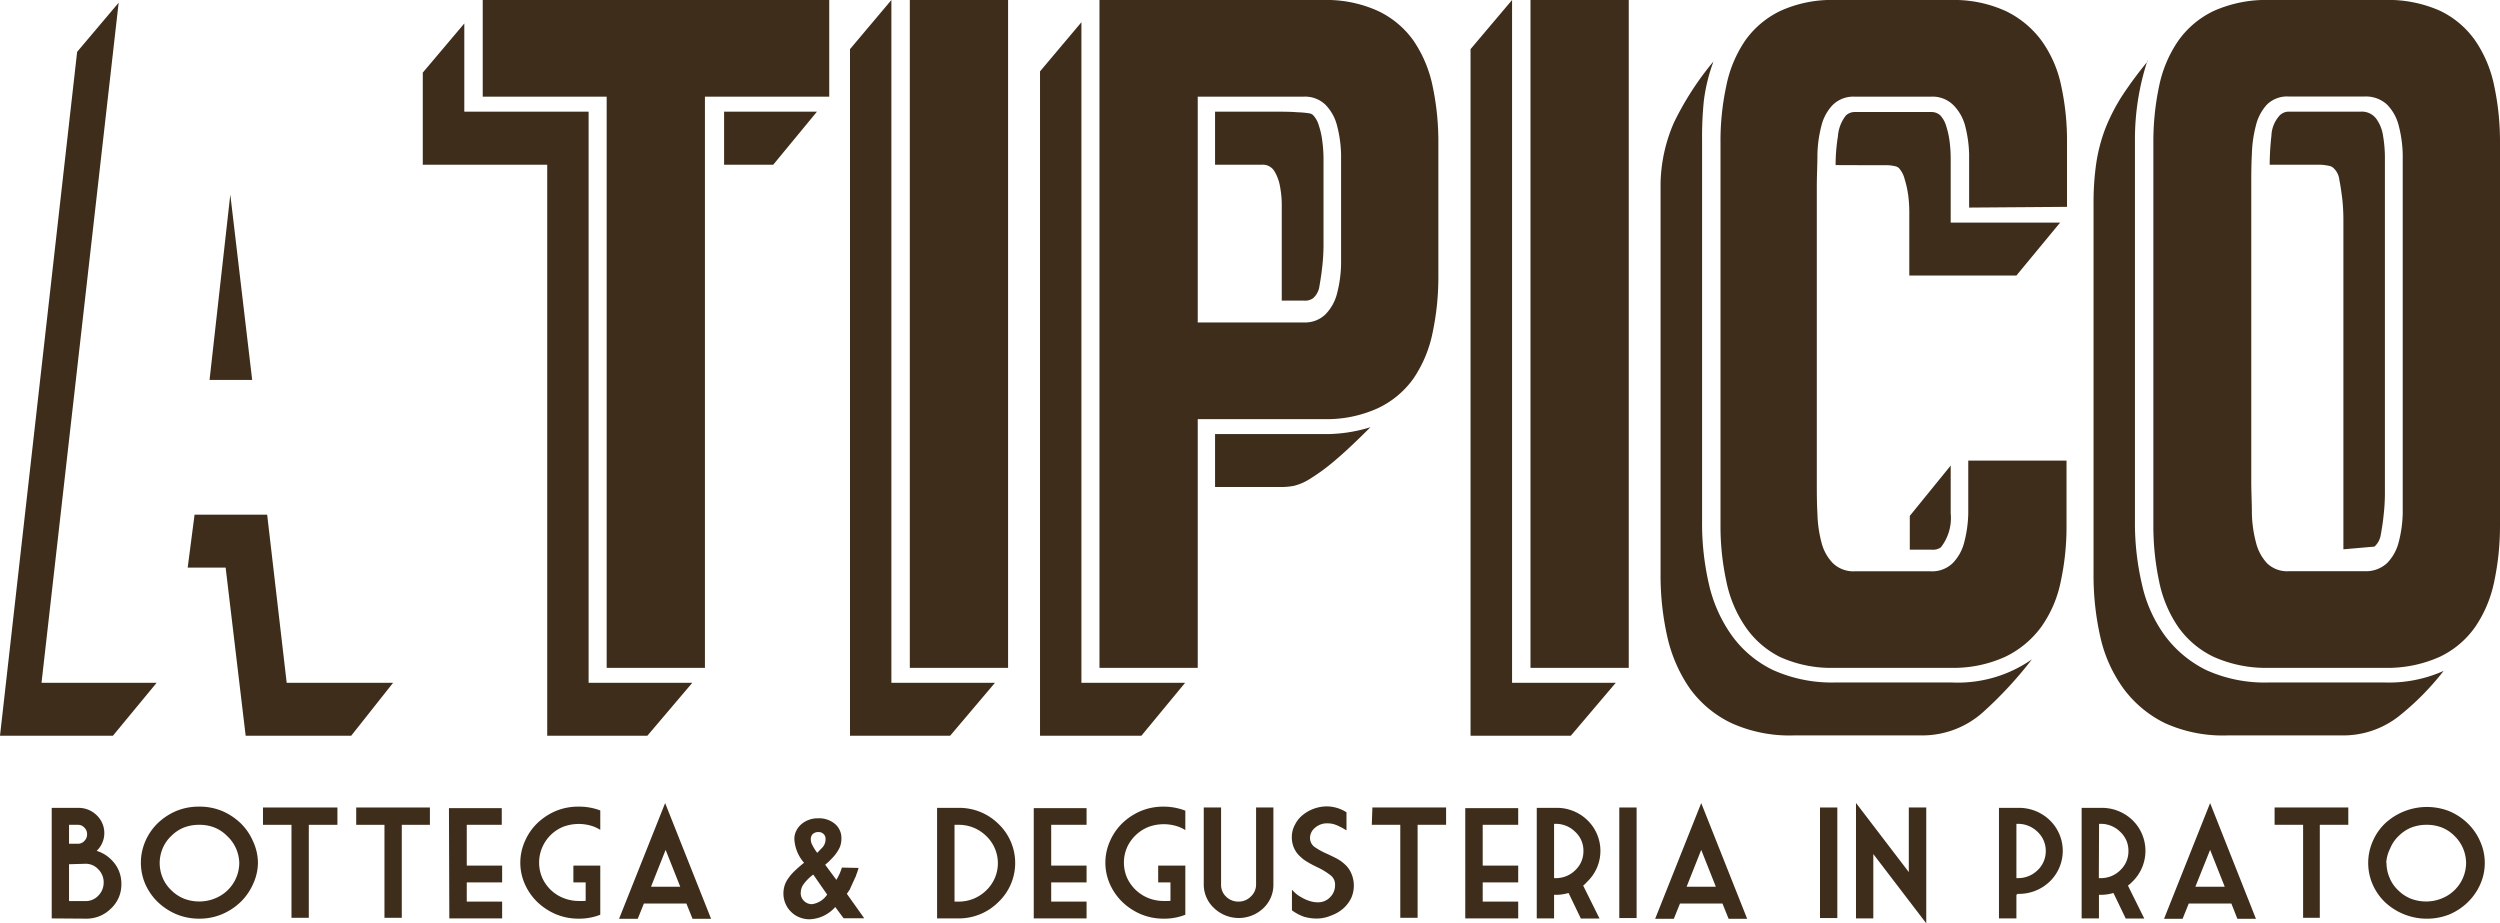
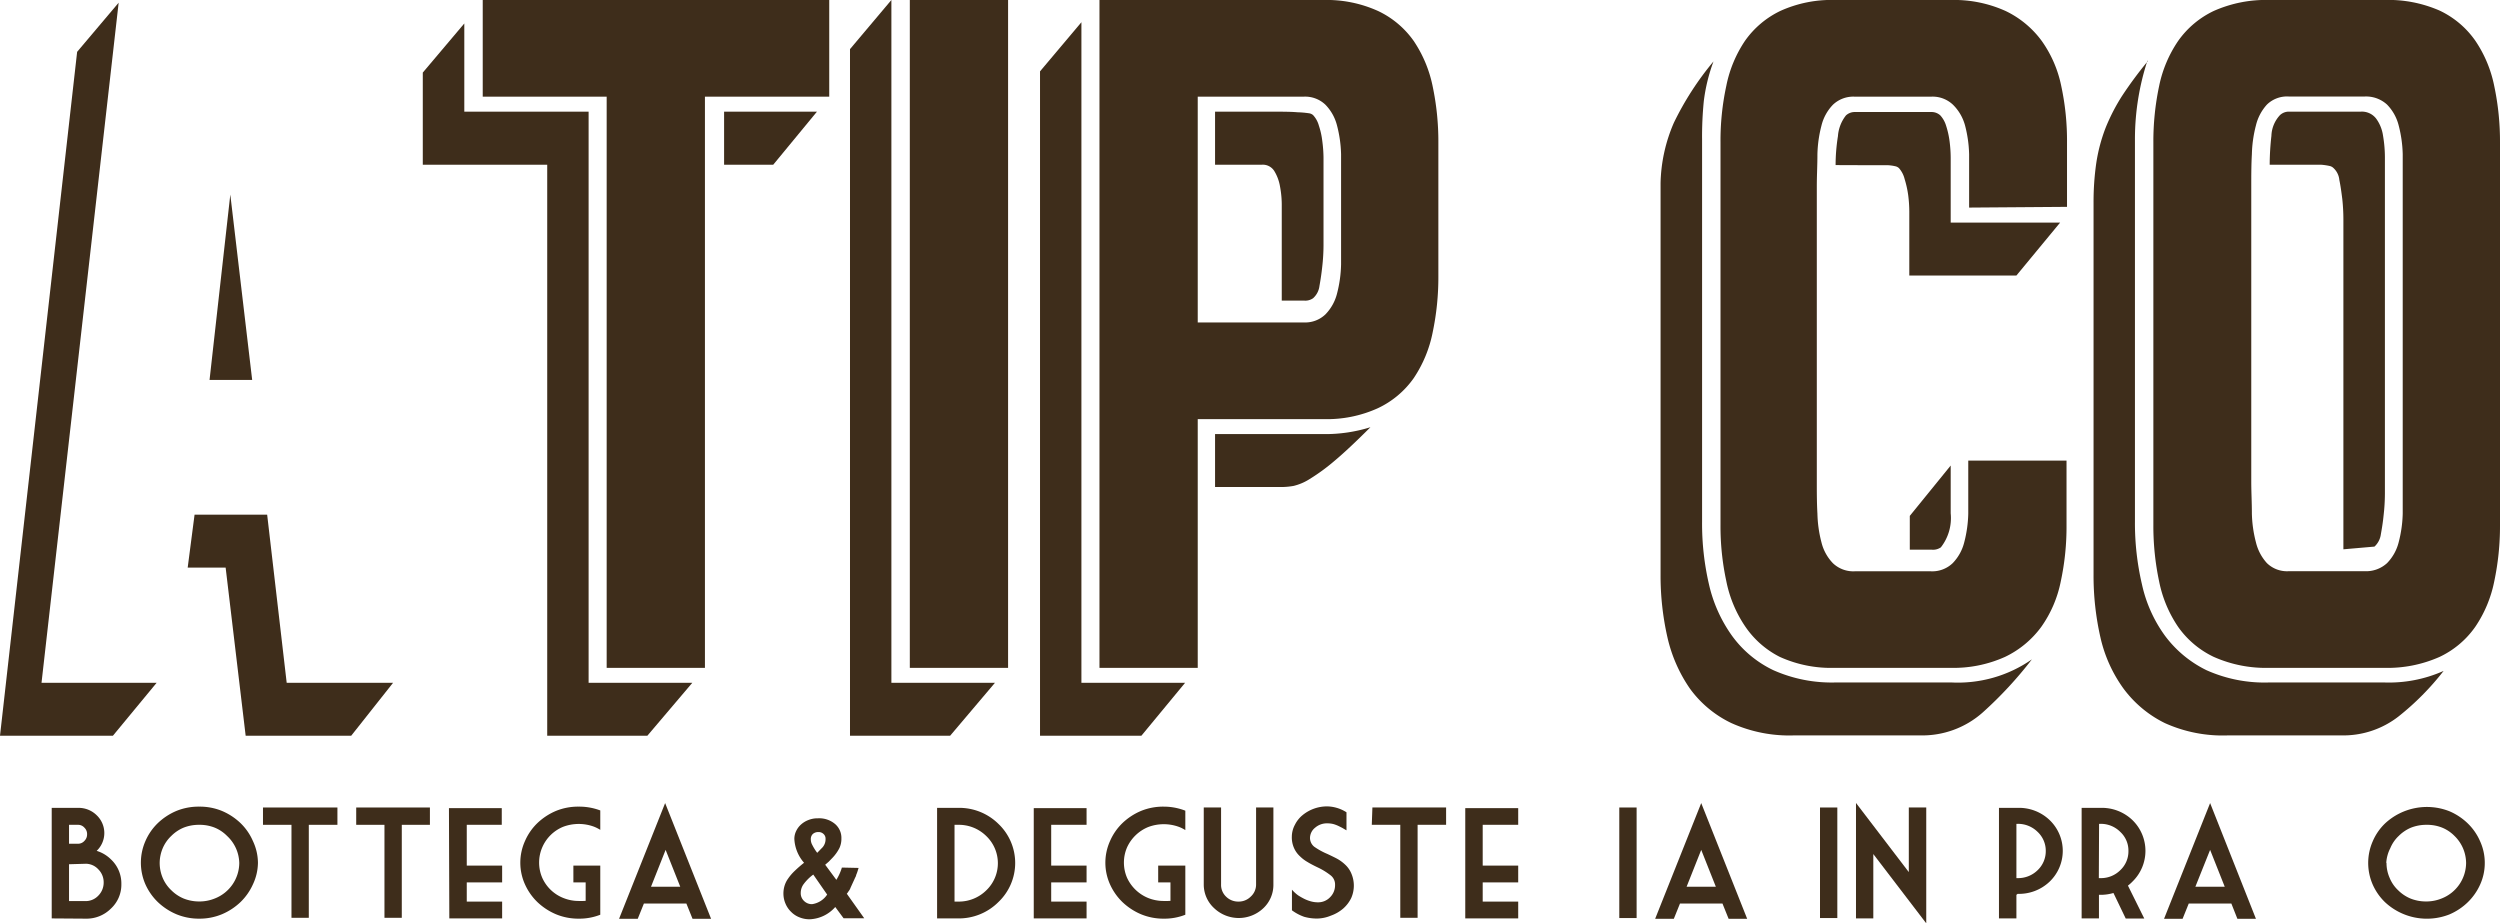
<svg xmlns="http://www.w3.org/2000/svg" viewBox="0 0 203.53 75.17">
  <defs>
    <style>.cls-1{fill:#3e2d1b;}</style>
  </defs>
  <g id="Layer_2" data-name="Layer 2">
    <g id="Layer_1-2" data-name="Layer 1">
      <path class="cls-1" d="M12.75,55.59,9.19,59.9H0L6.28,4.22l3.38-4L3.38,55.59Zm5.62-9.38H15.28l.56-4.31h5.91l1.59,13.69H32L28.59,59.9H20Zm.38-30.37L17.06,30.93h3.47Z" />
      <path class="cls-1" d="M56.36,55.59,52.7,59.9H44.55V13.41H34.42V5.91l3.38-4V9.09H47.92v46.5ZM67.51,0V7.87H57.39v46.5h-8V7.87H39.3V0Zm-1,9.09-3.56,4.32h-4V9.09Z" />
      <path class="cls-1" d="M81,55.59,77.35,59.9H69.2V4l3.37-4V55.59ZM74.07,0V54.37h8V0Z" />
      <path class="cls-1" d="M96.48,55.59,92.92,59.9H84.67V5.81l3.37-4V55.59ZM107.73,0a10.14,10.14,0,0,1,4.45.89,7.42,7.42,0,0,1,2.91,2.44A10.24,10.24,0,0,1,116.63,7a21.77,21.77,0,0,1,.47,4.59V22.5a21.77,21.77,0,0,1-.47,4.59,10.24,10.24,0,0,1-1.54,3.7,7.42,7.42,0,0,1-2.91,2.44,10,10,0,0,1-4.45.89H97.51V54.37h-8V0Zm-1.6,26.25a2.38,2.38,0,0,0,1.78-.66,3.73,3.73,0,0,0,.94-1.69,10.21,10.21,0,0,0,.33-2.39c0-.9,0-1.79,0-2.67V15.19c0-.88,0-1.75,0-2.63a10.15,10.15,0,0,0-.33-2.34,3.73,3.73,0,0,0-.94-1.69,2.38,2.38,0,0,0-1.78-.66H97.51V26.25Zm-1.78-1.78V16.78a8.11,8.11,0,0,0-.14-1.59,3.54,3.54,0,0,0-.47-1.27,1.1,1.1,0,0,0-1-.51H98.92V9.09h4.35c1,0,1.82,0,2.35.05a7.78,7.78,0,0,1,1,.09.66.66,0,0,1,.28.14,2.06,2.06,0,0,1,.47.85,6.17,6.17,0,0,1,.28,1.26,10.9,10.9,0,0,1,.1,1.36V20a15.77,15.77,0,0,1-.1,1.68c-.06.57-.14,1.1-.23,1.6a1.6,1.6,0,0,1-.52,1,1.09,1.09,0,0,1-.75.19Zm7.22,10.31c-1.19,1.19-2.17,2.11-2.95,2.76a15.9,15.9,0,0,1-2,1.46,4.3,4.3,0,0,1-1.31.56,5.87,5.87,0,0,1-1,.09H98.92V35.34h8.81A12.27,12.27,0,0,0,111.57,34.78Z" />
-       <path class="cls-1" d="M131.54,55.59l-3.66,4.31h-8.16V4l3.38-4V55.59ZM124.6,0V54.37h8V0Z" />
      <path class="cls-1" d="M139.5,5a14.27,14.27,0,0,0-.79,3.23,29.32,29.32,0,0,0-.14,3.14V42.46a21.93,21.93,0,0,0,.56,5.11A11.59,11.59,0,0,0,141,51.75a8.87,8.87,0,0,0,3.37,2.81,11.67,11.67,0,0,0,5.11,1h9.37a10.53,10.53,0,0,0,6.57-1.88,32,32,0,0,1-4,4.32,7.41,7.41,0,0,1-5.11,1.87H146.07a11.47,11.47,0,0,1-5.11-1,8.9,8.9,0,0,1-3.38-2.81,12,12,0,0,1-1.83-4.17,22.61,22.61,0,0,1-.56-5.11V14.9A13,13,0,0,1,136.27,10,24.32,24.32,0,0,1,139.5,5Zm20.81,11.9V15.19c0-.88,0-1.75,0-2.63a10.15,10.15,0,0,0-.33-2.34A3.73,3.73,0,0,0,159,8.53a2.4,2.4,0,0,0-1.78-.66H151a2.4,2.4,0,0,0-1.78.66,3.71,3.71,0,0,0-.93,1.69,10.15,10.15,0,0,0-.33,2.34c0,.88-.05,1.75-.05,2.63v24c0,.88,0,1.75.05,2.63a10.07,10.07,0,0,0,.33,2.34,3.71,3.71,0,0,0,.93,1.69,2.4,2.4,0,0,0,1.78.66h6.19a2.4,2.4,0,0,0,1.78-.66,3.73,3.73,0,0,0,.94-1.69,10.07,10.07,0,0,0,.33-2.34c0-.88,0-1.75,0-2.63V37.5h8v5.25a21.13,21.13,0,0,1-.47,4.59,9.64,9.64,0,0,1-1.59,3.7,7.84,7.84,0,0,1-2.95,2.44,10.19,10.19,0,0,1-4.46.89h-9.37a10.1,10.1,0,0,1-4.5-.89A7.48,7.48,0,0,1,142.08,51a10.07,10.07,0,0,1-1.54-3.7,21.13,21.13,0,0,1-.47-4.59V11.62A21.13,21.13,0,0,1,140.54,7a10.07,10.07,0,0,1,1.54-3.7A7.48,7.48,0,0,1,144.94.89a10.1,10.1,0,0,1,4.5-.89h9.37a10.19,10.19,0,0,1,4.46.89,7.84,7.84,0,0,1,2.95,2.44A9.64,9.64,0,0,1,167.81,7a21.13,21.13,0,0,1,.47,4.59v5.25Zm-10.87-3.46a14.87,14.87,0,0,1,.19-2.35,3.08,3.08,0,0,1,.65-1.69,1.05,1.05,0,0,1,.75-.28h6.19a1.05,1.05,0,0,1,.75.28,2.18,2.18,0,0,1,.47.85,6.92,6.92,0,0,1,.28,1.26,10.82,10.82,0,0,1,.09,1.36v5.25h8.91l-3.56,4.31h-8.72V17.25a10.7,10.7,0,0,0-.09-1.36,8.15,8.15,0,0,0-.29-1.31,2.1,2.1,0,0,0-.46-.89.63.63,0,0,0-.24-.14,3.5,3.5,0,0,0-.65-.1c-.35,0-.85,0-1.5,0Zm9.37,24.46c0,1.19,0,2.49,0,3.89a3.87,3.87,0,0,1-.8,2.77,1.11,1.11,0,0,1-.75.19h-1.78V42Z" />
-       <path class="cls-1" d="M173.81,11.34V42.46a21.92,21.92,0,0,0,.57,5.11,11.15,11.15,0,0,0,1.87,4.18,9.29,9.29,0,0,0,3.38,2.81,11.55,11.55,0,0,0,5.15,1h9.28a10.91,10.91,0,0,0,4.88-.94,21.75,21.75,0,0,1-3.66,3.7,7.32,7.32,0,0,1-4.69,1.55h-9.18a11.43,11.43,0,0,1-5.16-1,9.26,9.26,0,0,1-3.37-2.81A11.35,11.35,0,0,1,171,51.89a22.61,22.61,0,0,1-.56-5.11V16.5a22.11,22.11,0,0,1,.23-3.28,13.63,13.63,0,0,1,.75-2.81,15.69,15.69,0,0,1,1.36-2.63A32.36,32.36,0,0,1,174.84,5v-.1A20.57,20.57,0,0,0,173.81,11.34ZM184.78,0a10.42,10.42,0,0,0-4.55.89,7.46,7.46,0,0,0-2.9,2.44A10.08,10.08,0,0,0,175.78,7a21.77,21.77,0,0,0-.47,4.59V42.75a21.77,21.77,0,0,0,.47,4.59,10.08,10.08,0,0,0,1.55,3.7,7.46,7.46,0,0,0,2.9,2.44,10.42,10.42,0,0,0,4.55.89h9.28a10.42,10.42,0,0,0,4.55-.89,7.39,7.39,0,0,0,2.9-2.44,10.08,10.08,0,0,0,1.55-3.7,21.77,21.77,0,0,0,.47-4.59V11.62A21.77,21.77,0,0,0,203.06,7a10.08,10.08,0,0,0-1.55-3.7,7.39,7.39,0,0,0-2.9-2.44A10.42,10.42,0,0,0,194.06,0Zm1.59,46.5a2.34,2.34,0,0,1-1.82-.66,3.85,3.85,0,0,1-.89-1.69,10.07,10.07,0,0,1-.33-2.34c0-.88-.05-1.75-.05-2.63v-24c0-.88,0-1.75.05-2.63a10.15,10.15,0,0,1,.33-2.34,3.85,3.85,0,0,1,.89-1.69,2.34,2.34,0,0,1,1.82-.66h6.1a2.52,2.52,0,0,1,1.87.66,3.73,3.73,0,0,1,.94,1.69,10.15,10.15,0,0,1,.33,2.34c0,.88,0,1.75,0,2.63v24c0,.88,0,1.75,0,2.63a10.07,10.07,0,0,1-.33,2.34,3.73,3.73,0,0,1-.94,1.69,2.52,2.52,0,0,1-1.87.66Zm6.94-2a1.65,1.65,0,0,0,.52-1c.09-.5.17-1,.23-1.6a15.81,15.81,0,0,0,.1-1.69V12.94a10.77,10.77,0,0,0-.15-1.88,3.11,3.11,0,0,0-.56-1.4,1.46,1.46,0,0,0-1.26-.57h-5.82a1.05,1.05,0,0,0-.75.28,2.59,2.59,0,0,0-.7,1.69,21.42,21.42,0,0,0-.14,2.35h2.67c.66,0,1.16,0,1.5,0a5.08,5.08,0,0,1,.7.1.66.66,0,0,1,.29.14,1.51,1.51,0,0,1,.51,1c.1.47.17,1,.24,1.55a15.76,15.76,0,0,1,.09,1.68V44.72Z" />
+       <path class="cls-1" d="M173.81,11.34V42.46a21.92,21.92,0,0,0,.57,5.11,11.15,11.15,0,0,0,1.87,4.18,9.29,9.29,0,0,0,3.38,2.81,11.55,11.55,0,0,0,5.15,1h9.28a10.91,10.91,0,0,0,4.88-.94,21.75,21.75,0,0,1-3.66,3.7,7.32,7.32,0,0,1-4.69,1.55h-9.18a11.43,11.43,0,0,1-5.16-1,9.26,9.26,0,0,1-3.37-2.81A11.35,11.35,0,0,1,171,51.89a22.61,22.61,0,0,1-.56-5.11V16.5a22.11,22.11,0,0,1,.23-3.28,13.63,13.63,0,0,1,.75-2.81,15.69,15.69,0,0,1,1.36-2.63A32.36,32.36,0,0,1,174.84,5v-.1A20.57,20.57,0,0,0,173.81,11.34ZM184.78,0a10.42,10.42,0,0,0-4.55.89,7.46,7.46,0,0,0-2.9,2.44A10.08,10.08,0,0,0,175.78,7a21.77,21.77,0,0,0-.47,4.59V42.75a21.77,21.77,0,0,0,.47,4.59,10.08,10.08,0,0,0,1.55,3.7,7.46,7.46,0,0,0,2.9,2.44,10.42,10.42,0,0,0,4.55.89h9.28a10.42,10.42,0,0,0,4.55-.89,7.39,7.39,0,0,0,2.9-2.44,10.08,10.08,0,0,0,1.55-3.7,21.77,21.77,0,0,0,.47-4.59V11.62A21.77,21.77,0,0,0,203.06,7a10.08,10.08,0,0,0-1.55-3.7,7.39,7.39,0,0,0-2.9-2.44A10.42,10.42,0,0,0,194.06,0Zm1.59,46.5a2.34,2.34,0,0,1-1.82-.66,3.85,3.85,0,0,1-.89-1.69,10.07,10.07,0,0,1-.33-2.34c0-.88-.05-1.75-.05-2.63v-24c0-.88,0-1.75.05-2.63a10.15,10.15,0,0,1,.33-2.34,3.85,3.85,0,0,1,.89-1.69,2.34,2.34,0,0,1,1.82-.66h6.1a2.52,2.52,0,0,1,1.87.66,3.73,3.73,0,0,1,.94,1.69,10.15,10.15,0,0,1,.33,2.34c0,.88,0,1.75,0,2.63v24c0,.88,0,1.75,0,2.63a10.07,10.07,0,0,1-.33,2.34,3.73,3.73,0,0,1-.94,1.69,2.52,2.52,0,0,1-1.87.66Zm6.94-2a1.65,1.65,0,0,0,.52-1c.09-.5.17-1,.23-1.6a15.81,15.81,0,0,0,.1-1.69V12.94a10.77,10.77,0,0,0-.15-1.88,3.11,3.11,0,0,0-.56-1.4,1.46,1.46,0,0,0-1.26-.57h-5.82a1.05,1.05,0,0,0-.75.28,2.59,2.59,0,0,0-.7,1.69,21.42,21.42,0,0,0-.14,2.35h2.67c.66,0,1.16,0,1.5,0a5.08,5.08,0,0,1,.7.1.66.66,0,0,1,.29.14,1.51,1.51,0,0,1,.51,1c.1.47.17,1,.24,1.55a15.76,15.76,0,0,1,.09,1.68V44.72" />
      <path class="cls-1" d="M4.21,74.77v-9H6.36a2.09,2.09,0,0,1,1.51.6,2,2,0,0,1,0,2.9,2.84,2.84,0,0,1,1.17.7,2.68,2.68,0,0,1,.84,2,2.65,2.65,0,0,1-.85,2,2.8,2.8,0,0,1-2,.82Zm1.41-6.08h.74a.68.68,0,0,0,.51-.23.73.73,0,0,0,.22-.54.72.72,0,0,0-.22-.54.68.68,0,0,0-.51-.23H5.62Zm0,1.67v3H7a1.41,1.41,0,0,0,1-.44,1.5,1.5,0,0,0,.44-1.08,1.48,1.48,0,0,0-.44-1.07,1.39,1.39,0,0,0-1-.45Z" />
      <path class="cls-1" d="M21,70.25A4.23,4.23,0,0,1,20.59,72a4.67,4.67,0,0,1-1,1.43,5,5,0,0,1-1.52,1,4.73,4.73,0,0,1-1.85.36,4.78,4.78,0,0,1-1.86-.36,5,5,0,0,1-1.52-1,4.67,4.67,0,0,1-1-1.43,4.39,4.39,0,0,1,0-3.53,4.53,4.53,0,0,1,1-1.45,5,5,0,0,1,1.52-1,4.77,4.77,0,0,1,1.86-.35,4.72,4.72,0,0,1,1.85.35,5,5,0,0,1,1.52,1,4.53,4.53,0,0,1,1,1.45A4.22,4.22,0,0,1,21,70.25Zm-8,0a3.14,3.14,0,0,0,.25,1.23,3,3,0,0,0,.7,1,3.11,3.11,0,0,0,1,.67,3.38,3.38,0,0,0,1.27.24,3.29,3.29,0,0,0,1.26-.24,3.13,3.13,0,0,0,2-2.89,3.1,3.1,0,0,0-1-2.21,3,3,0,0,0-1-.67,3.28,3.28,0,0,0-1.26-.23,3.37,3.37,0,0,0-1.27.23,3.11,3.11,0,0,0-1,.67,3,3,0,0,0-.7,1A3.13,3.13,0,0,0,13,70.25Z" />
      <path class="cls-1" d="M21.41,65.74h6.06v1.41H25.14v7.57H23.73V67.15H21.41Z" />
      <path class="cls-1" d="M29,65.74H35v1.41H32.71v7.57H31.3V67.15H29Z" />
      <path class="cls-1" d="M36.55,65.79h4.3v1.36H38v3.32h2.88v1.37H38V73.4h2.88v1.37h-4.3Z" />
      <path class="cls-1" d="M47.68,73.34v-1.5h-1V70.47h2.19v4a4.65,4.65,0,0,1-1.75.32,4.74,4.74,0,0,1-1.86-.36,5,5,0,0,1-1.52-1,4.67,4.67,0,0,1-1-1.43,4.29,4.29,0,0,1,0-3.53,4.53,4.53,0,0,1,1-1.45,5,5,0,0,1,1.52-1,4.74,4.74,0,0,1,1.86-.35,4.85,4.85,0,0,1,1.75.31v1.58a3.23,3.23,0,0,0-.49-.25,3.59,3.59,0,0,0-2.53,0A3.15,3.15,0,0,0,44.14,69a3.13,3.13,0,0,0,0,2.45,3.15,3.15,0,0,0,1.73,1.66,3.34,3.34,0,0,0,1.27.24A4.9,4.9,0,0,0,47.68,73.34Z" />
      <path class="cls-1" d="M52.42,73.56l-.5,1.24H50.4l3.75-9.42,3.74,9.42H56.38l-.5-1.24ZM53,72.19h2.38l-1.19-3Z" />
      <path class="cls-1" d="M69.9,70.66l-.1.32a2.77,2.77,0,0,1-.1.26c0,.09-.08.19-.12.3l-.17.37-.16.35a1,1,0,0,1-.1.21l-.1.14a.72.72,0,0,1-.11.15l1.42,2H68.68L68,73.84a2.92,2.92,0,0,1-2.07,1,2.18,2.18,0,0,1-.85-.16,1.91,1.91,0,0,1-.67-.44,2,2,0,0,1-.46-.67,2.08,2.08,0,0,1-.17-.82,2.18,2.18,0,0,1,.09-.63,2,2,0,0,1,.29-.59,3.85,3.85,0,0,1,.52-.61,10,10,0,0,1,.78-.68,3.18,3.18,0,0,1-.79-1.93,1.45,1.45,0,0,1,.15-.66,1.68,1.68,0,0,1,.41-.54,1.93,1.93,0,0,1,.61-.36,2,2,0,0,1,.75-.13,2,2,0,0,1,1.39.46,1.49,1.49,0,0,1,.52,1.19,1.77,1.77,0,0,1-.16.77,3.35,3.35,0,0,1-.57.8l-.3.31-.29.25.91,1.23a4.23,4.23,0,0,0,.45-1ZM65.41,72a1.2,1.2,0,0,0-.22.69.85.85,0,0,0,.26.65.9.9,0,0,0,.66.27,1.77,1.77,0,0,0,1.23-.78l-1.13-1.63A3.7,3.7,0,0,0,65.41,72Zm1.17-2.62.29-.3a1,1,0,0,0,.34-.78.51.51,0,0,0-.16-.4.57.57,0,0,0-.43-.16.65.65,0,0,0-.45.16.57.57,0,0,0-.16.43.92.92,0,0,0,.11.44,4.17,4.17,0,0,0,.41.66Z" />
      <path class="cls-1" d="M76.29,74.77v-9H78a4.54,4.54,0,0,1,3.29,1.31,4.39,4.39,0,0,1,0,6.35A4.55,4.55,0,0,1,78,74.77Zm1.42-7.62V73.4H78a3.18,3.18,0,0,0,2.29-.91,3.06,3.06,0,0,0,0-4.43A3.18,3.18,0,0,0,78,67.15Z" />
      <path class="cls-1" d="M84.16,65.79h4.3v1.36H85.58v3.32h2.88v1.37H85.58V73.4h2.88v1.37h-4.3Z" />
      <path class="cls-1" d="M95.29,73.34v-1.5h-1V70.47H96.5v4a4.61,4.61,0,0,1-1.75.32,4.74,4.74,0,0,1-1.86-.36,5,5,0,0,1-1.52-1,4.67,4.67,0,0,1-1-1.43,4.29,4.29,0,0,1,0-3.53,4.53,4.53,0,0,1,1-1.45,5,5,0,0,1,1.52-1,4.74,4.74,0,0,1,1.86-.35A4.81,4.81,0,0,1,96.5,66v1.58a2.82,2.82,0,0,0-.49-.25,3.59,3.59,0,0,0-2.53,0A3.24,3.24,0,0,0,91.75,69a3.13,3.13,0,0,0,0,2.45,3.24,3.24,0,0,0,1.73,1.66,3.38,3.38,0,0,0,1.27.24A4.9,4.9,0,0,0,95.29,73.34Z" />
      <path class="cls-1" d="M102.26,72V65.74h1.41V72a2.61,2.61,0,0,1-.82,1.94,2.91,2.91,0,0,1-4,0A2.61,2.61,0,0,1,98,72V65.74h1.41V72a1.32,1.32,0,0,0,.41,1,1.4,1.4,0,0,0,1,.4,1.38,1.38,0,0,0,1-.4A1.32,1.32,0,0,0,102.26,72Z" />
      <path class="cls-1" d="M107.25,74.78a3.8,3.8,0,0,1-1.07-.14,3.71,3.71,0,0,1-1-.53V72.43a3,3,0,0,0,.5.46c.12.08.26.16.43.25a3,3,0,0,0,.57.23,2.15,2.15,0,0,0,.61.09,1.34,1.34,0,0,0,1-.42,1.37,1.37,0,0,0,.4-1,.94.94,0,0,0-.34-.76,5.5,5.5,0,0,0-1.11-.68c-.31-.15-.58-.29-.79-.42a3,3,0,0,1-.62-.47,2,2,0,0,1-.48-.67,2.11,2.11,0,0,1-.18-.91,2.08,2.08,0,0,1,.26-1,2.36,2.36,0,0,1,.63-.78,3.14,3.14,0,0,1,2-.7,3,3,0,0,1,.77.12,3,3,0,0,1,.79.36V67.6l-.36-.21-.28-.14a2.85,2.85,0,0,0-.42-.16,2,2,0,0,0-.5-.06,1.46,1.46,0,0,0-1,.36,1.08,1.08,0,0,0-.41.83.92.92,0,0,0,.34.71,5.62,5.62,0,0,0,1.07.59c.34.16.61.29.83.41a3.2,3.2,0,0,1,.62.46,2.07,2.07,0,0,1,.5.71,2.5,2.5,0,0,1,0,2,2.72,2.72,0,0,1-.65.86,3.12,3.12,0,0,1-1,.58A3.05,3.05,0,0,1,107.25,74.78Z" />
      <path class="cls-1" d="M111.73,65.74h6v1.41h-2.32v7.57h-1.41V67.15h-2.32Z" />
      <path class="cls-1" d="M119.29,65.79h4.31v1.36h-2.89v3.32h2.89v1.37h-2.89V73.4h2.89v1.37h-4.31Z" />
-       <path class="cls-1" d="M128.89,72.1l1.33,2.68H128.7l-1-2.08a3.74,3.74,0,0,1-1.07.15h-.11v1.92h-1.41v-9h1.52a3.56,3.56,0,0,1,2.6,1,3.47,3.47,0,0,1,0,5A3.17,3.17,0,0,1,128.89,72.1Zm-2.37-.61h.11a2.22,2.22,0,0,0,1.61-.64,2.1,2.1,0,0,0,.67-1.57,2.07,2.07,0,0,0-.67-1.56,2.23,2.23,0,0,0-1.61-.65h-.11Z" />
      <path class="cls-1" d="M131.83,65.74h1.41v9h-1.41Z" />
      <path class="cls-1" d="M136.77,73.56l-.5,1.24h-1.52l3.75-9.42,3.74,9.42h-1.51l-.5-1.24Zm.54-1.37h2.38l-1.19-3Z" />
      <path class="cls-1" d="M148.17,65.74h1.41v9h-1.41Z" />
      <path class="cls-1" d="M155.4,71V65.74h1.42v9.43l-4.31-5.64v5.24H151.1v-9.4Z" />
      <path class="cls-1" d="M164.16,72.85v1.92h-1.42v-9h1.52a3.6,3.6,0,0,1,2.61,1,3.47,3.47,0,0,1,0,5,3.61,3.61,0,0,1-2.61,1Zm0-1.36h.1a2.26,2.26,0,0,0,1.62-.64,2.13,2.13,0,0,0,.67-1.57,2.11,2.11,0,0,0-.67-1.56,2.27,2.27,0,0,0-1.62-.65h-.1Z" />
      <path class="cls-1" d="M173.24,72.1l1.33,2.68h-1.51l-1-2.08a3.69,3.69,0,0,1-1.07.15h-.11v1.92h-1.41v-9H171a3.6,3.6,0,0,1,2.61,1,3.49,3.49,0,0,1,0,5A3.27,3.27,0,0,1,173.24,72.1Zm-2.37-.61H171a2.22,2.22,0,0,0,1.61-.64,2.1,2.1,0,0,0,.67-1.57,2.07,2.07,0,0,0-.67-1.56,2.23,2.23,0,0,0-1.61-.65h-.11Z" />
      <path class="cls-1" d="M178.19,73.56l-.5,1.24h-1.51l3.75-9.42,3.73,9.42h-1.51l-.49-1.24Zm.54-1.37h2.39l-1.19-3Z" />
-       <path class="cls-1" d="M185.18,65.74h6v1.41h-2.32v7.57H187.5V67.15h-2.32Z" />
      <path class="cls-1" d="M202.29,70.25a4.23,4.23,0,0,1-.38,1.77,4.67,4.67,0,0,1-1,1.43,4.92,4.92,0,0,1-1.51,1,5,5,0,0,1-5.23-1,4.54,4.54,0,0,1-1-1.43,4.39,4.39,0,0,1,0-3.53,4.41,4.41,0,0,1,1-1.45,5,5,0,0,1,5.23-1,4.92,4.92,0,0,1,1.51,1,4.53,4.53,0,0,1,1,1.45A4.22,4.22,0,0,1,202.29,70.25Zm-8,0a3,3,0,0,0,.26,1.23,2.85,2.85,0,0,0,.69,1,3.11,3.11,0,0,0,1,.67,3.38,3.38,0,0,0,1.27.24,3.29,3.29,0,0,0,1.26-.24,3.13,3.13,0,0,0,2-2.89,3.1,3.1,0,0,0-.95-2.21,3,3,0,0,0-1-.67,3.28,3.28,0,0,0-1.26-.23,3.37,3.37,0,0,0-1.27.23,3.11,3.11,0,0,0-1,.67,2.85,2.85,0,0,0-.69,1A3,3,0,0,0,194.27,70.25Z" />
    </g>
  </g>
</svg>